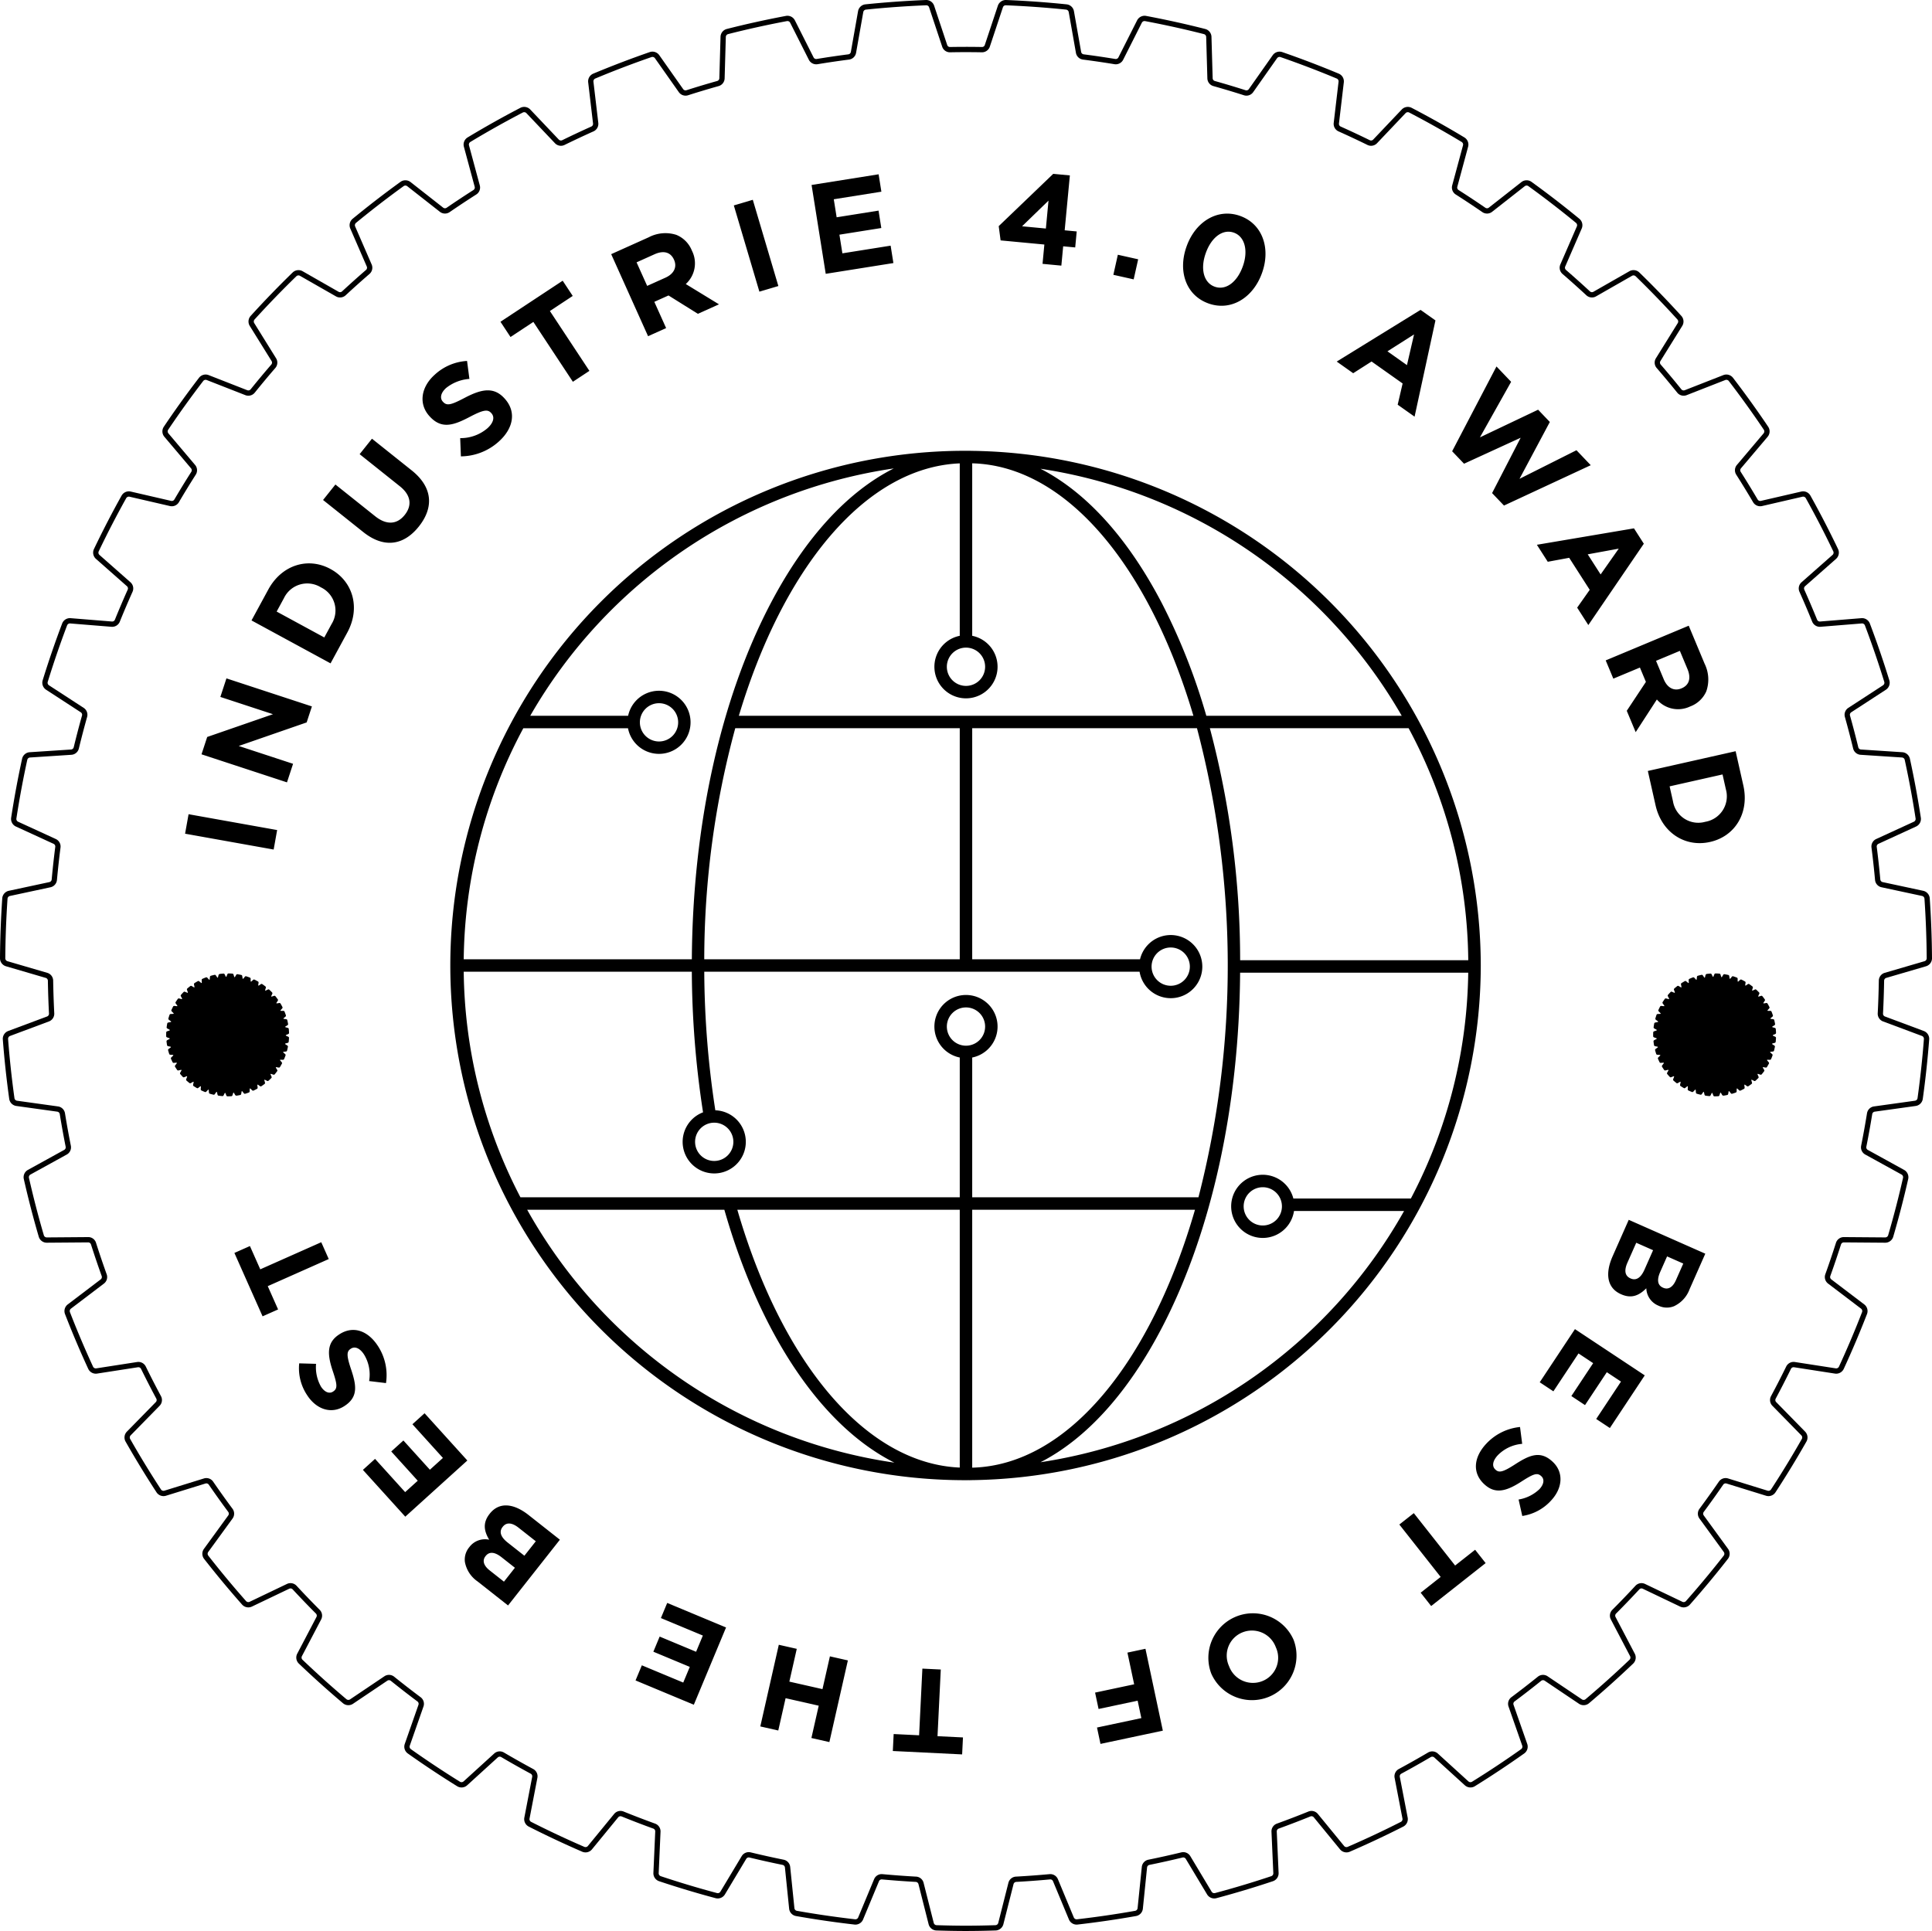
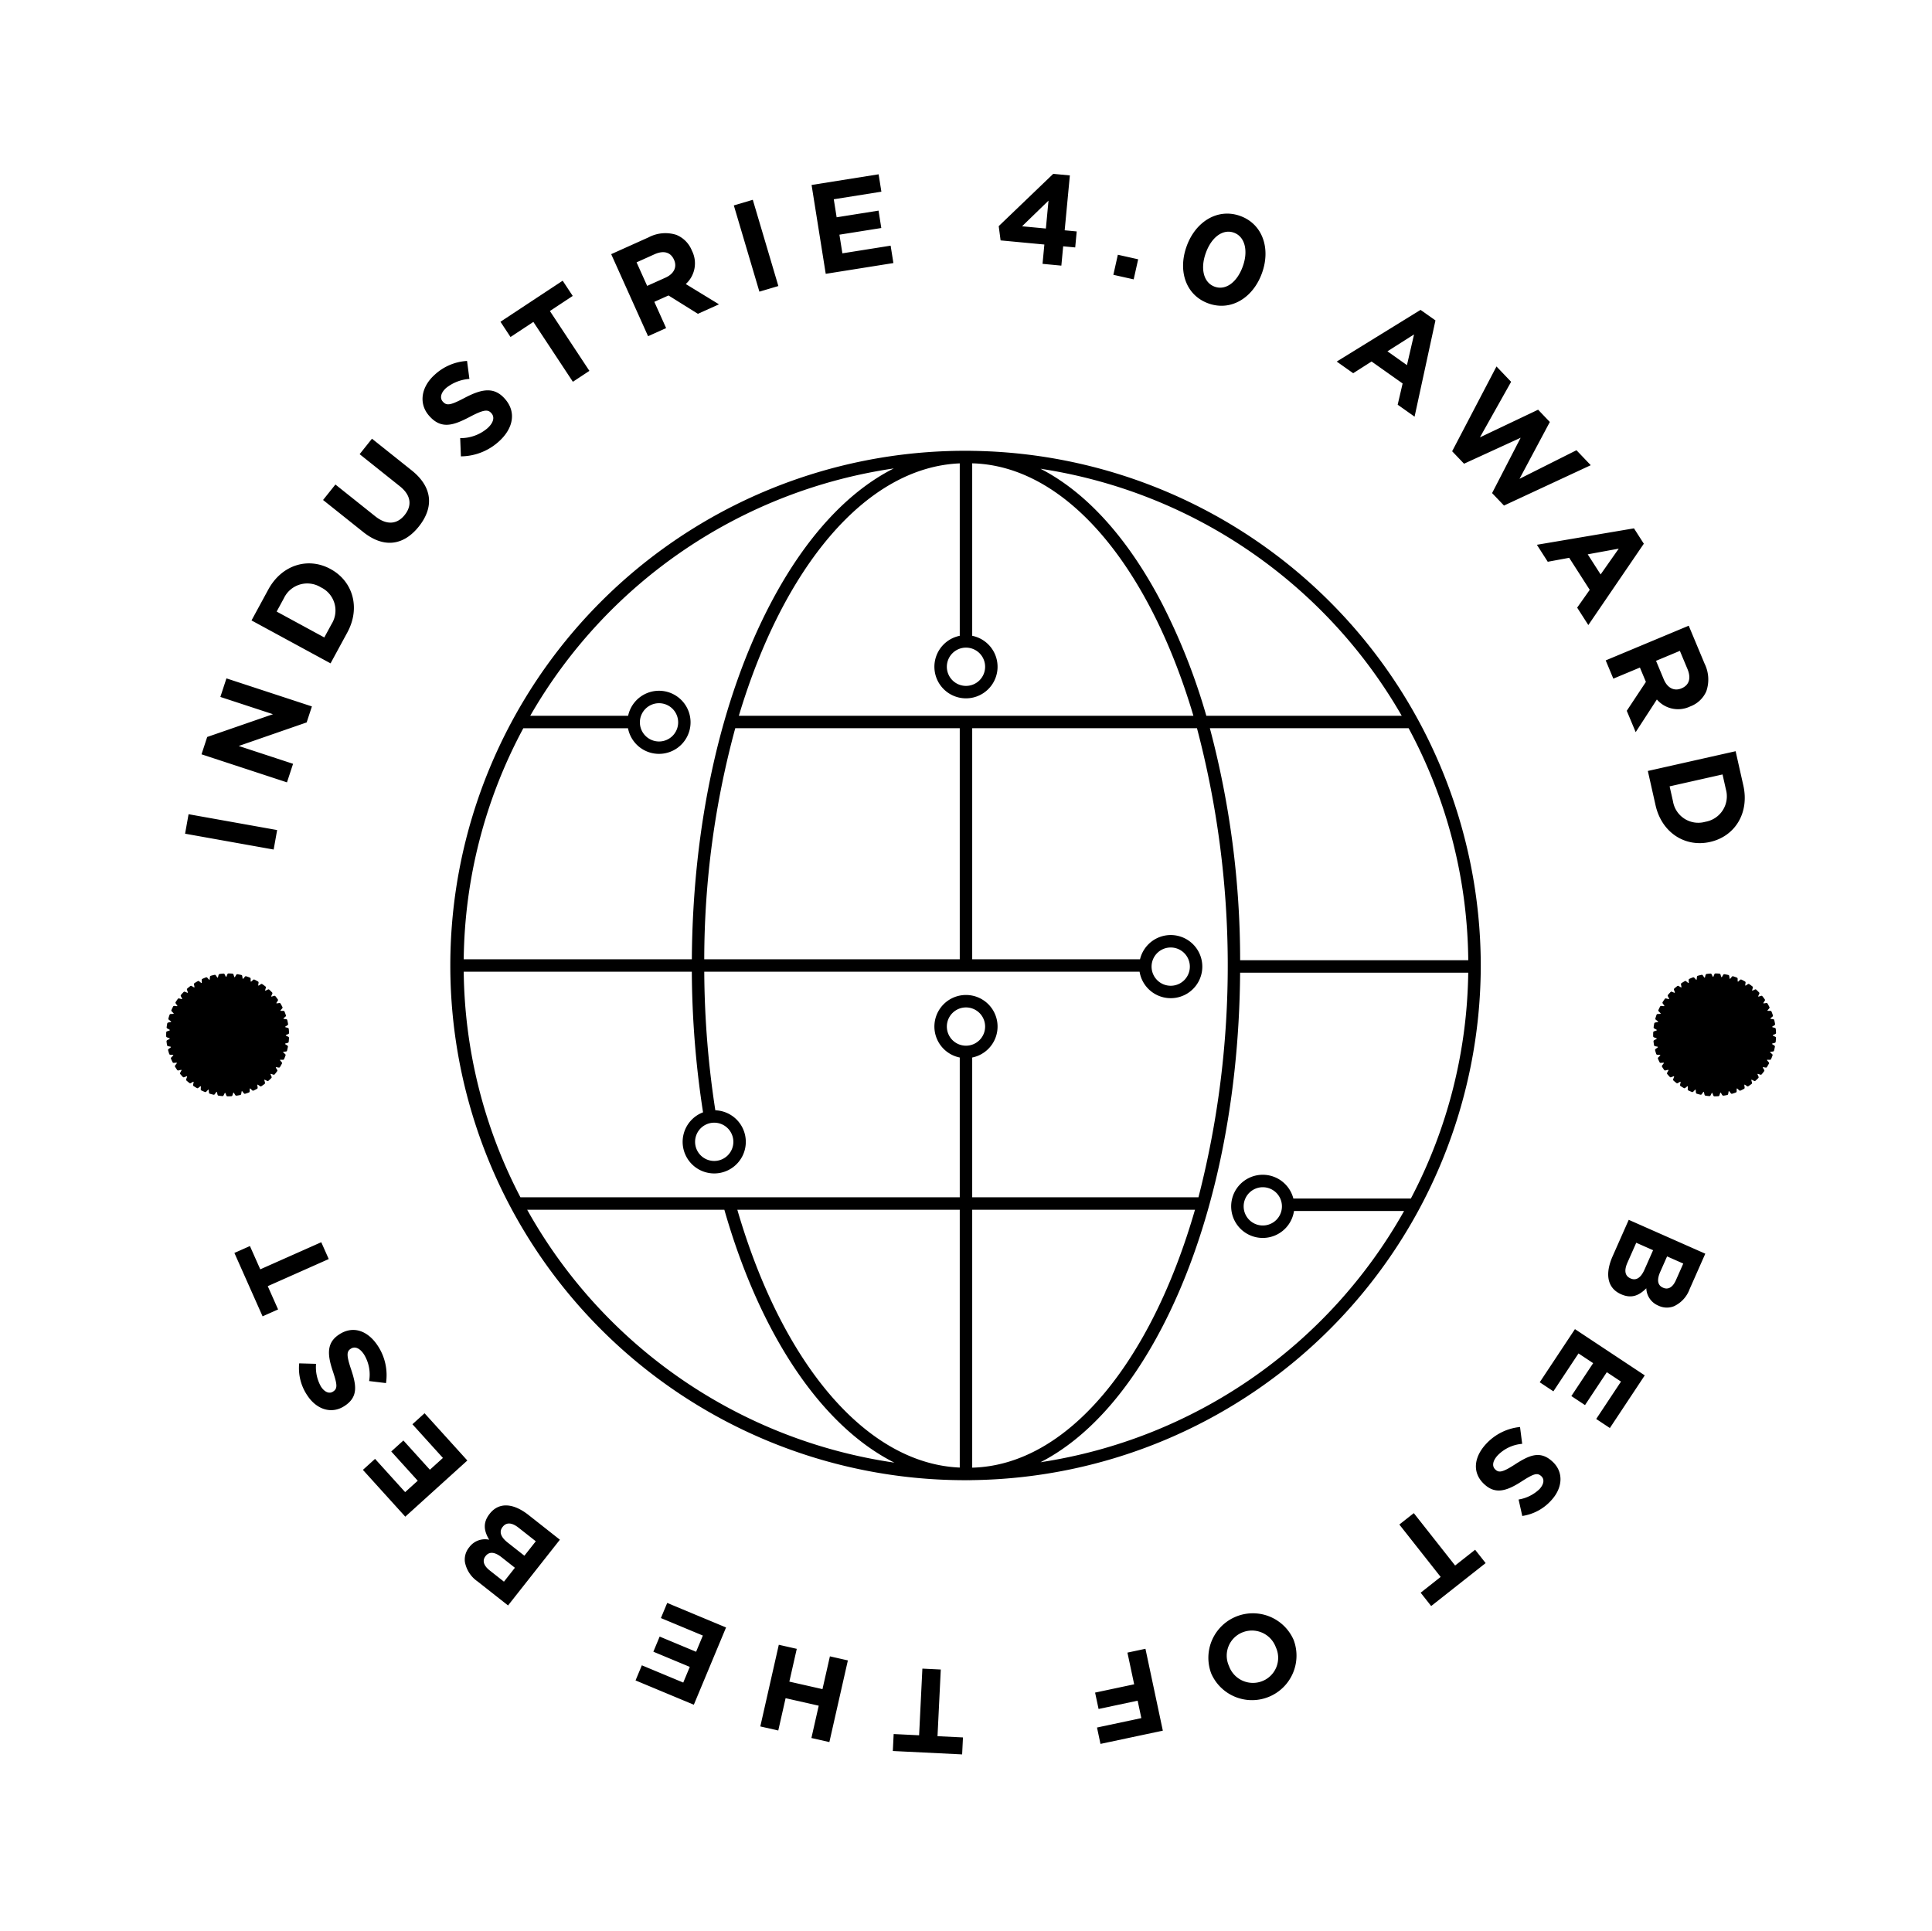
<svg xmlns="http://www.w3.org/2000/svg" viewBox="0 0 435.913 435.735" svg-inline="" role="presentation" focusable="false" tabindex="-1" class="logo">
-   <path d="M217.956 435.735c-2.027 0-4.211-.038-6.678-.116a1.882 1.882 0 01-1.757-1.415l-2.29-9.041a.667.667 0 00-.615-.504 210.7 210.7 0 01-7.613-.56.67.67 0 00-.681.41l-3.587 8.627a1.87 1.87 0 01-1.948 1.146 219.482 219.482 0 01-13.198-1.921 1.883 1.883 0 01-1.537-1.658l-.95-9.295a.668.668 0 00-.535-.588 207.211 207.211 0 01-7.465-1.662.67.67 0 00-.734.306l-4.808 8.019a1.893 1.893 0 01-2.094.85 218.18 218.18 0 01-12.764-3.833 1.886 1.886 0 01-1.278-1.865l.415-9.348a.67.67 0 00-.444-.66c-2.37-.859-4.772-1.78-7.137-2.738a.673.673 0 00-.771.195l-5.922 7.23a1.888 1.888 0 01-2.199.535 218.5 218.5 0 01-12.07-5.672 1.886 1.886 0 01-.99-2.031l1.77-9.19a.668.668 0 00-.342-.718 210.418 210.418 0 01-6.637-3.742.666.666 0 00-.791.08l-6.906 6.286a1.885 1.885 0 01-2.254.208 219.942 219.942 0 01-11.135-7.391 1.886 1.886 0 01-.684-2.152l3.09-8.83a.666.666 0 00-.234-.758 210.622 210.622 0 01-5.994-4.649.665.665 0 00-.796-.035l-7.744 5.21a1.884 1.884 0 01-2.26-.122c-3.408-2.88-6.76-5.89-9.962-8.949a1.885 1.885 0 01-.364-2.229l4.336-8.276a.669.669 0 00-.12-.785 209.275 209.275 0 01-5.24-5.45.666.666 0 00-.781-.15l-8.42 4.026a1.885 1.885 0 01-2.216-.448 219.95 219.95 0 01-8.572-10.312 1.886 1.886 0 01-.037-2.26l5.49-7.548a.668.668 0 00-.005-.795 208.654 208.654 0 01-4.385-6.143.666.666 0 00-.75-.262l-8.916 2.758a1.885 1.885 0 01-2.128-.766 218.581 218.581 0 01-6.986-11.455 1.886 1.886 0 01.293-2.242l6.53-6.667a.669.669 0 00.11-.787 208.037 208.037 0 01-3.44-6.708.67.67 0 00-.706-.37l-9.218 1.43a1.887 1.887 0 01-1.994-1.067 217.786 217.786 0 01-5.24-12.364 1.888 1.888 0 01.616-2.174l7.436-5.65a.667.667 0 00.224-.76 206.997 206.997 0 01-2.413-7.12.668.668 0 00-.638-.47h-.005l-9.324.073h-.015a1.884 1.884 0 01-1.803-1.348 216.786 216.786 0 01-3.375-13.024 1.886 1.886 0 01.926-2.058l8.185-4.51a.669.669 0 00.332-.72c-.468-2.34-.915-4.815-1.328-7.352a.668.668 0 00-.57-.56l-9.234-1.285a1.883 1.883 0 01-1.602-1.599 219.433 219.433 0 01-1.445-13.415 1.888 1.888 0 011.217-1.903l8.767-3.275a.668.668 0 00.434-.663c-.124-2.397-.208-4.89-.25-7.409a.669.669 0 00-.482-.635l-8.969-2.623A1.887 1.887 0 010 216.23c.032-4.485.203-9.03.508-13.512a1.885 1.885 0 011.48-1.706l9.147-1.962a.67.67 0 00.527-.598c.23-2.492.501-4.964.807-7.346a.667.667 0 00-.385-.695l-8.492-3.9a1.888 1.888 0 01-1.074-1.992 218.104 218.104 0 012.469-13.306 1.886 1.886 0 011.712-1.472l9.328-.61a.669.669 0 00.608-.513c.595-2.45 1.223-4.853 1.867-7.144a.669.669 0 00-.279-.744L10.4 155.64a1.885 1.885 0 01-.772-2.127c1.321-4.287 2.8-8.599 4.395-12.816a1.88 1.88 0 011.909-1.205l9.32.755a.657.657 0 00.675-.418 207.39 207.39 0 012.884-6.767.669.669 0 00-.167-.779l-6.993-6.168a1.887 1.887 0 01-.454-2.218c1.94-4.06 4.04-8.118 6.236-12.061a1.89 1.89 0 012.063-.914l9.115 2.105a.674.674 0 00.73-.315c1.259-2.14 2.543-4.237 3.818-6.236a.667.667 0 00-.052-.794l-6.022-7.122a1.885 1.885 0 01-.126-2.26 219.885 219.885 0 017.945-11.054 1.888 1.888 0 012.174-.603l8.711 3.41a.67.67 0 00.768-.206 209.132 209.132 0 014.655-5.581.668.668 0 00.065-.793l-4.926-7.931a1.886 1.886 0 01.204-2.253 220.223 220.223 0 019.479-9.806 1.888 1.888 0 012.24-.282l8.121 4.64a.669.669 0 00.79-.091 208.592 208.592 0 015.395-4.831.668.668 0 00.178-.775l-3.723-8.574a1.885 1.885 0 01.528-2.198 219.889 219.889 0 0110.805-8.338 1.887 1.887 0 012.26.046l7.358 5.774a.669.669 0 00.796.024 206.797 206.797 0 016.031-3.994.669.669 0 00.29-.74l-2.437-9.035a1.886 1.886 0 01.84-2.097c3.866-2.332 7.87-4.58 11.901-6.68a1.887 1.887 0 012.23.375l6.44 6.786a.669.669 0 00.784.14 207.405 207.405 0 016.55-3.073.669.669 0 00.395-.69l-1.096-9.295a1.885 1.885 0 011.138-1.953 217.302 217.302 0 0112.751-4.867 1.886 1.886 0 012.15.694l5.387 7.656a.667.667 0 00.754.252 204.874 204.874 0 016.922-2.078.67.67 0 00.491-.627l.269-9.346a1.885 1.885 0 011.411-1.767c4.354-1.108 8.843-2.1 13.343-2.948a1.892 1.892 0 012.023 1.001l4.215 8.357a.668.668 0 00.708.359c2.436-.4 4.834-.751 7.128-1.045a.67.67 0 00.578-.548l1.624-9.192A1.885 1.885 0 01195.255.98c4.482-.463 9.076-.792 13.653-.979a1.9 1.9 0 011.859 1.285l2.945 8.86a.648.648 0 00.654.46c2.387-.045 4.792-.045 7.182 0a.645.645 0 00.653-.46l2.946-8.86a1.903 1.903 0 011.858-1.285c4.577.186 9.17.516 13.652.98a1.885 1.885 0 011.654 1.542l1.624 9.191a.67.67 0 00.578.548c2.294.295 4.692.647 7.128 1.046a.668.668 0 00.708-.36l4.215-8.356a1.896 1.896 0 012.024-1.001c4.5.848 8.989 1.84 13.341 2.948a1.884 1.884 0 011.412 1.767l.269 9.347a.67.67 0 00.491.626c2.297.646 4.626 1.345 6.922 2.078a.667.667 0 00.754-.252l5.387-7.655a1.888 1.888 0 012.15-.695 217.544 217.544 0 0112.751 4.867 1.886 1.886 0 011.138 1.952l-1.096 9.296a.668.668 0 00.395.69c2.179.976 4.382 2.01 6.55 3.073a.67.67 0 00.783-.14l6.442-6.786a1.886 1.886 0 012.229-.374c4.032 2.1 8.036 4.347 11.9 6.679a1.887 1.887 0 01.842 2.097l-2.438 9.034a.67.67 0 00.29.741 207.454 207.454 0 016.032 3.993.67.67 0 00.796-.023l7.357-5.774a1.887 1.887 0 012.26-.046 220.374 220.374 0 0110.806 8.338 1.886 1.886 0 01.527 2.198l-3.723 8.573a.67.67 0 00.179.776 208.524 208.524 0 015.395 4.83.67.67 0 00.789.092l8.12-4.64a1.885 1.885 0 012.241.282c3.252 3.16 6.44 6.46 9.48 9.806a1.885 1.885 0 01.203 2.253l-4.925 7.93a.67.67 0 00.064.794 209.042 209.042 0 014.655 5.58.67.67 0 00.768.207l8.71-3.41a1.889 1.889 0 012.175.603 220.09 220.09 0 017.945 11.054 1.886 1.886 0 01-.126 2.26l-6.021 7.122a.669.669 0 00-.052.794c1.276 2.002 2.56 4.1 3.818 6.236a.673.673 0 00.73.315l9.114-2.105a1.885 1.885 0 012.063.913c2.2 3.95 4.3 8.009 6.236 12.062a1.887 1.887 0 01-.453 2.218l-6.994 6.169a.668.668 0 00-.167.777c.965 2.154 1.936 4.43 2.884 6.767a.674.674 0 00.676.419l9.32-.755a1.887 1.887 0 011.909 1.205 217.259 217.259 0 014.394 12.816 1.885 1.885 0 01-.772 2.127l-7.823 5.089a.667.667 0 00-.279.744c.642 2.282 1.27 4.686 1.867 7.143a.669.669 0 00.608.514l9.327.61a1.886 1.886 0 011.714 1.472 218.01 218.01 0 012.468 13.306 1.886 1.886 0 01-1.074 1.99l-8.492 3.902a.666.666 0 00-.384.694c.306 2.388.577 4.86.806 7.347a.67.67 0 00.527.598l9.147 1.962a1.886 1.886 0 011.48 1.705c.306 4.484.477 9.03.508 13.512a1.886 1.886 0 01-1.352 1.816l-8.97 2.622a.668.668 0 00-.48.635c-.042 2.511-.126 5.004-.25 7.41a.668.668 0 00.434.663l8.767 3.275a1.887 1.887 0 011.216 1.902c-.337 4.425-.823 8.94-1.445 13.416a1.883 1.883 0 01-1.601 1.599l-9.235 1.285a.669.669 0 00-.57.56 207.392 207.392 0 01-1.328 7.352.668.668 0 00.332.72l8.185 4.51a1.887 1.887 0 01.927 2.058 217.633 217.633 0 01-3.376 13.023 1.884 1.884 0 01-1.803 1.349h-.014l-9.324-.073a.678.678 0 00-.645.47 206.74 206.74 0 01-2.412 7.119.669.669 0 00.225.762l7.435 5.649a1.887 1.887 0 01.616 2.174 217.476 217.476 0 01-5.24 12.363 1.88 1.88 0 01-1.993 1.068l-9.22-1.43a.666.666 0 00-.704.369 208.748 208.748 0 01-3.44 6.71.668.668 0 00.11.786l6.53 6.667a1.886 1.886 0 01.292 2.241 218.14 218.14 0 01-6.986 11.456 1.882 1.882 0 01-2.127.766l-8.916-2.759a.668.668 0 00-.751.263 210.043 210.043 0 01-4.385 6.143.668.668 0 00-.006.795l5.49 7.548a1.886 1.886 0 01-.037 2.26c-2.732 3.501-5.616 6.97-8.571 10.312a1.882 1.882 0 01-2.217.448l-8.419-4.027a.667.667 0 00-.781.15 209.506 209.506 0 01-5.24 5.45.67.67 0 00-.12.786l4.337 8.276a1.886 1.886 0 01-.365 2.23 220.411 220.411 0 01-9.962 8.948 1.885 1.885 0 01-2.26.122l-7.743-5.21a.665.665 0 00-.796.035 208.379 208.379 0 01-5.995 4.647.67.67 0 00-.233.76l3.09 8.83a1.886 1.886 0 01-.686 2.152 218.848 218.848 0 01-11.134 7.39 1.887 1.887 0 01-2.253-.206l-6.906-6.286a.668.668 0 00-.793-.08 210.378 210.378 0 01-6.636 3.741.667.667 0 00-.343.716l1.773 9.193a1.887 1.887 0 01-.991 2.03 217.813 217.813 0 01-12.071 5.672 1.887 1.887 0 01-2.199-.536l-5.921-7.229a.673.673 0 00-.771-.195c-2.361.956-4.763 1.877-7.138 2.738a.669.669 0 00-.444.66l.415 9.348a1.886 1.886 0 01-1.278 1.865 217.864 217.864 0 01-12.763 3.833 1.892 1.892 0 01-2.095-.85l-4.808-8.019a.675.675 0 00-.735-.306 208.98 208.98 0 01-7.463 1.662.668.668 0 00-.537.588l-.949 9.294a1.882 1.882 0 01-1.538 1.659 219.366 219.366 0 01-13.197 1.921 1.88 1.88 0 01-1.948-1.146l-3.587-8.627a.658.658 0 00-.68-.41c-2.586.237-5.147.425-7.613.56a.668.668 0 00-.617.503l-2.289 9.042a1.881 1.881 0 01-1.757 1.415c-2.467.078-4.651.116-6.679.116zm-19.017-12.833c.057 0 .115.003.173.008 2.57.235 5.117.423 7.569.557a1.855 1.855 0 011.708 1.402l2.289 9.042a.685.685 0 00.637.515c2.454.078 4.627.116 6.641.116s4.188-.038 6.641-.116a.684.684 0 00.638-.514l2.289-9.043a1.856 1.856 0 011.709-1.402 208.51 208.51 0 007.568-.557 1.86 1.86 0 011.893 1.14l3.587 8.628a.69.69 0 00.709.419 218.639 218.639 0 0013.125-1.912.684.684 0 00.559-.603l.949-9.295a1.854 1.854 0 011.487-1.637c2.434-.495 4.93-1.05 7.42-1.652a1.856 1.856 0 012.039.852l4.808 8.019a.688.688 0 00.763.31 216.45 216.45 0 0012.692-3.812.685.685 0 00.464-.68l-.415-9.347a1.857 1.857 0 011.23-1.835c2.362-.856 4.75-1.771 7.096-2.722a1.856 1.856 0 012.143.545l5.922 7.23a.684.684 0 00.8.194 216.3 216.3 0 0012.004-5.64.686.686 0 00.36-.74l-1.772-9.191a1.857 1.857 0 01.948-1.994 204.745 204.745 0 006.598-3.721 1.86 1.86 0 012.202.228l6.905 6.285a.687.687 0 00.82.076c3.775-2.344 7.501-4.817 11.074-7.35a.687.687 0 00.248-.784l-3.09-8.83a1.86 1.86 0 01.646-2.11 207.88 207.88 0 005.961-4.622 1.86 1.86 0 012.211-.095l7.744 5.21a.685.685 0 00.822-.044 218.837 218.837 0 009.908-8.899.688.688 0 00.132-.812l-4.337-8.276a1.858 1.858 0 01.333-2.183 208.01 208.01 0 005.209-5.418 1.856 1.856 0 012.172-.417l8.42 4.027a.682.682 0 00.806-.161 218.311 218.311 0 008.525-10.256.686.686 0 00.013-.822l-5.49-7.549a1.858 1.858 0 01.012-2.208 206.73 206.73 0 004.36-6.108 1.856 1.856 0 012.088-.727l8.915 2.758a.688.688 0 00.775-.278 217.154 217.154 0 006.948-11.393.687.687 0 00-.108-.816l-6.53-6.667a1.858 1.858 0 01-.309-2.187 207.766 207.766 0 003.42-6.67 1.86 1.86 0 011.96-1.024l9.22 1.43a.687.687 0 00.725-.386 216.572 216.572 0 005.212-12.296.687.687 0 00-.226-.792l-7.435-5.65a1.857 1.857 0 01-.625-2.116c.826-2.298 1.633-4.68 2.397-7.078a1.858 1.858 0 011.777-1.3h.015l9.323.072h.006a.686.686 0 00.657-.49 216.36 216.36 0 003.356-12.95.687.687 0 00-.337-.75l-8.185-4.51a1.858 1.858 0 01-.927-2c.466-2.33.911-4.79 1.32-7.309a1.857 1.857 0 011.584-1.55l9.235-1.286a.685.685 0 00.584-.58 218.223 218.223 0 001.436-13.343.688.688 0 00-.443-.693l-8.768-3.275a1.857 1.857 0 01-1.208-1.844c.123-2.39.207-4.87.248-7.366a1.858 1.858 0 011.34-1.762l8.97-2.622a.687.687 0 00.493-.661c-.031-4.458-.2-8.98-.505-13.439a.686.686 0 00-.54-.62l-9.147-1.962a1.86 1.86 0 01-1.465-1.655 206.35 206.35 0 00-.802-7.305 1.856 1.856 0 011.07-1.932l8.493-3.9a.687.687 0 00.391-.726c-.67-4.377-1.496-8.83-2.455-13.233a.685.685 0 00-.624-.534l-9.326-.61a1.858 1.858 0 01-1.691-1.423 205.918 205.918 0 00-1.856-7.102 1.857 1.857 0 01.777-2.068l7.823-5.089a.687.687 0 00.282-.774 215.922 215.922 0 00-4.37-12.746.695.695 0 00-.695-.437l-9.32.755a1.869 1.869 0 01-1.88-1.16 204.422 204.422 0 00-2.866-6.727 1.856 1.856 0 01.466-2.162l6.994-6.169a.686.686 0 00.166-.807 216.858 216.858 0 00-6.202-11.996.688.688 0 00-.751-.331l-9.115 2.105a1.857 1.857 0 01-2.027-.873 207.501 207.501 0 00-3.796-6.2 1.857 1.857 0 01.147-2.206l6.021-7.122a.687.687 0 00.047-.823 218.734 218.734 0 00-7.901-10.993.687.687 0 00-.792-.219l-8.71 3.41a1.858 1.858 0 01-2.134-.568 207.487 207.487 0 00-4.628-5.55 1.858 1.858 0 01-.176-2.204l4.925-7.93a.685.685 0 00-.072-.82 219.448 219.448 0 00-9.428-9.753.687.687 0 00-.816-.102l-8.12 4.641a1.86 1.86 0 01-2.194-.253 207.923 207.923 0 00-5.364-4.803 1.859 1.859 0 01-.493-2.154l3.723-8.573a.687.687 0 00-.191-.8A218.534 218.534 0 00344.846 42a.686.686 0 00-.823.018l-7.358 5.774a1.861 1.861 0 01-2.209.069 206.756 206.756 0 00-5.997-3.971 1.859 1.859 0 01-.802-2.059l2.438-9.034a.688.688 0 00-.305-.764 217.242 217.242 0 00-11.836-6.642.688.688 0 00-.812.137l-6.441 6.786a1.858 1.858 0 01-2.175.39 203.354 203.354 0 00-6.512-3.055 1.858 1.858 0 01-1.092-1.92l1.096-9.295a.687.687 0 00-.413-.711 216.274 216.274 0 00-12.681-4.841.69.69 0 00-.783.254l-5.388 7.655a1.853 1.853 0 01-2.093.702 206.247 206.247 0 00-6.882-2.066 1.857 1.857 0 01-1.362-1.741l-.268-9.347a.686.686 0 00-.513-.644 216.086 216.086 0 00-13.268-2.931.686.686 0 00-.737.365l-4.215 8.356a1.865 1.865 0 01-1.968 1 206.237 206.237 0 00-7.086-1.039 1.859 1.859 0 01-1.602-1.524l-1.624-9.192a.687.687 0 00-.6-.563c-4.457-.46-9.026-.788-13.578-.974a.669.669 0 00-.677.47l-2.946 8.858a1.86 1.86 0 01-1.808 1.279 185.917 185.917 0 00-7.138 0 1.83 1.83 0 01-1.809-1.279l-2.945-8.859a.669.669 0 00-.678-.469c-4.552.186-9.121.513-13.578.974a.687.687 0 00-.6.563l-1.624 9.192a1.858 1.858 0 01-1.601 1.524c-2.281.293-4.666.642-7.087 1.04a1.865 1.865 0 01-1.968-1l-4.215-8.357a.686.686 0 00-.736-.365c-4.475.843-8.94 1.83-13.27 2.932a.686.686 0 00-.512.643l-.268 9.347a1.858 1.858 0 01-1.362 1.742 204.542 204.542 0 00-6.882 2.066 1.857 1.857 0 01-2.093-.703l-5.388-7.655a.688.688 0 00-.782-.254 216.045 216.045 0 00-12.681 4.84.686.686 0 00-.413.712l1.096 9.295a1.857 1.857 0 01-1.092 1.92c-2.17.972-4.361 2-6.513 3.055a1.855 1.855 0 01-2.175-.39l-6.441-6.786a.685.685 0 00-.812-.137 217.876 217.876 0 00-11.836 6.642.687.687 0 00-.305.764l2.437 9.034a1.857 1.857 0 01-.8 2.059 206.364 206.364 0 00-5.998 3.97 1.858 1.858 0 01-2.208-.068L91.89 42.02a.686.686 0 00-.823-.018 218.309 218.309 0 00-10.746 8.293.687.687 0 00-.192.8l3.723 8.574a1.857 1.857 0 01-.493 2.154 208.025 208.025 0 00-5.364 4.803 1.859 1.859 0 01-2.194.253l-8.12-4.64a.687.687 0 00-.816.1 218.9 218.9 0 00-9.427 9.753.686.686 0 00-.073.821l4.925 7.93a1.856 1.856 0 01-.176 2.205 207.706 207.706 0 00-4.628 5.549 1.857 1.857 0 01-2.133.568l-8.711-3.41a.69.69 0 00-.792.219 218.494 218.494 0 00-7.901 10.994.687.687 0 00.047.823l6.02 7.121a1.856 1.856 0 01.148 2.207 206.333 206.333 0 00-3.796 6.2 1.858 1.858 0 01-2.027.872l-9.115-2.105a.689.689 0 00-.751.332 217.338 217.338 0 00-6.202 11.995.686.686 0 00.166.807l6.994 6.169a1.857 1.857 0 01.466 2.161 205.537 205.537 0 00-2.866 6.728 1.858 1.858 0 01-1.879 1.16l-9.32-.755a.691.691 0 00-.695.437 215.696 215.696 0 00-4.37 12.746.686.686 0 00.281.774l7.823 5.089a1.857 1.857 0 01.778 2.068 206.824 206.824 0 00-1.857 7.102 1.857 1.857 0 01-1.69 1.423l-9.328.61a.686.686 0 00-.623.535 216.424 216.424 0 00-2.455 13.232.688.688 0 00.392.726l8.492 3.9a1.858 1.858 0 011.07 1.932 207.24 207.24 0 00-.802 7.305 1.859 1.859 0 01-1.465 1.655l-9.147 1.963a.686.686 0 00-.54.62 220.897 220.897 0 00-.505 13.438.688.688 0 00.494.661l8.968 2.622a1.857 1.857 0 011.341 1.763c.042 2.505.125 4.983.248 7.366a1.857 1.857 0 01-1.208 1.843l-8.767 3.276a.689.689 0 00-.444.692c.336 4.403.82 8.893 1.437 13.343a.685.685 0 00.583.58l9.235 1.286a1.856 1.856 0 011.583 1.55 208.09 208.09 0 001.321 7.31 1.859 1.859 0 01-.927 2l-8.184 4.509a.687.687 0 00-.339.75 215.871 215.871 0 003.357 12.951.685.685 0 00.657.49h.005l9.324-.073a1.817 1.817 0 011.791 1.3c.765 2.398 1.572 4.78 2.398 7.079a1.856 1.856 0 01-.625 2.116l-7.435 5.65a.688.688 0 00-.225.791 216.358 216.358 0 005.21 12.296.687.687 0 00.727.387l9.219-1.43a1.859 1.859 0 011.96 1.024 206.725 206.725 0 003.42 6.67 1.858 1.858 0 01-.31 2.186l-6.529 6.668a.687.687 0 00-.108.816A217.603 217.603 0 0036.32 336.1a.685.685 0 00.775.278l8.915-2.758a1.857 1.857 0 012.089.727 206.568 206.568 0 004.36 6.108 1.858 1.858 0 01.011 2.208l-5.49 7.549a.687.687 0 00.013.822 218.355 218.355 0 008.525 10.256.684.684 0 00.807.162l8.419-4.028a1.863 1.863 0 012.172.417 207.58 207.58 0 005.209 5.418 1.857 1.857 0 01.333 2.183l-4.337 8.276a.688.688 0 00.131.812 219.353 219.353 0 009.909 8.9.689.689 0 00.822.043l7.744-5.21a1.856 1.856 0 012.21.095c1.97 1.585 3.976 3.14 5.96 4.622a1.856 1.856 0 01.648 2.11l-3.09 8.83a.688.688 0 00.248.784 217.97 217.97 0 0011.073 7.35.687.687 0 00.821-.077l6.905-6.284a1.853 1.853 0 012.201-.228 204.193 204.193 0 006.6 3.72 1.859 1.859 0 01.947 1.995l-1.772 9.191a.686.686 0 00.36.74 216.954 216.954 0 0012.004 5.64.685.685 0 00.8-.195l5.921-7.228a1.854 1.854 0 012.144-.546c2.351.952 4.738 1.868 7.095 2.721a1.86 1.86 0 011.231 1.836l-.415 9.348a.685.685 0 00.464.679 215.498 215.498 0 0012.693 3.812.688.688 0 00.762-.31l4.808-8.019a1.86 1.86 0 012.038-.852c2.489.602 4.986 1.157 7.422 1.652a1.855 1.855 0 011.486 1.637l.95 9.295a.686.686 0 00.557.603c4.272.758 8.688 1.4 13.126 1.912a.682.682 0 00.709-.42l3.587-8.626a1.858 1.858 0 011.72-1.149z" fill="#000" />
  <path d="M384.762 282.9l-3.548 8.02a6.815 6.815 0 01-3.528 3.839 4.332 4.332 0 01-3.46-.114l-.05-.022a4.394 4.394 0 01-2.722-3.92c-1.649 1.66-3.355 2.383-5.675 1.356l-.048-.021c-3.16-1.398-3.603-4.664-1.878-8.562l3.635-8.217zm-13.723 3.606l1.943-4.392-3.8-1.68-1.999 4.515c-.741 1.679-.597 2.953.687 3.52l.048.022c1.16.514 2.258-.034 3.121-1.985zm4.215 4.08c1.135.501 2.17-.102 2.88-1.707l1.66-3.75-3.654-1.617-1.55 3.505c-.742 1.677-.67 2.98.614 3.546zM371.103 310.36l-7.872 11.88-3.083-2.042 5.592-8.438-3.197-2.116-4.92 7.424-3.081-2.042 4.92-7.425-3.308-2.192-5.666 8.55-3.083-2.043 7.947-11.993zM342.96 322.008l.49 3.8a8.68 8.68 0 00-5.517 2.584c-1.154 1.248-1.356 2.458-.544 3.21l.04.038c.772.715 1.61.606 4.348-1.162 3.3-2.133 5.74-3.22 8.495-.672l.04.036c2.516 2.33 2.31 5.891-.313 8.724a10.936 10.936 0 01-6.53 3.519l-.832-3.712a8.866 8.866 0 004.705-2.341c1.082-1.17 1.116-2.278.44-2.902l-.038-.036c-.912-.843-1.758-.524-4.592 1.306-3.337 2.133-5.814 2.783-8.231.545l-.04-.035c-2.754-2.55-2.356-6.08.413-9.071a12.029 12.029 0 017.666-3.831zM328.316 353.268l4.514-3.558 2.373 3.009-12.291 9.69-2.372-3.008 4.513-3.56-9.322-11.824 3.263-2.572zM291.857 369.998l.02.051a10.042 10.042 0 01-18.563 7.645l-.021-.048a10.043 10.043 0 0118.564-7.648zm-14.563 5.952l.02.05a5.739 5.739 0 007.371 3.398q.087-.032.172-.067a5.65 5.65 0 003.12-7.355q-.048-.118-.101-.234l-.02-.05a5.74 5.74 0 00-7.373-3.396q-.085.031-.169.065a5.649 5.649 0 00-3.12 7.354q.047.12.1.235zM262.367 390.532l-14.068 2.987-.785-3.696 10.004-2.124-.835-3.932-8.815 1.872-.786-3.696 8.816-1.872-1.518-7.152 4.064-.864zM211.529 391.779l5.743.28-.188 3.829-15.638-.767.189-3.827 5.742.281.737-15.044 4.152.202zM187.13 393.107l-4.054-.918 1.65-7.292-7.474-1.694-1.652 7.292-4.053-.918 4.172-18.427 4.054.919-1.675 7.396 7.475 1.694 1.676-7.397 4.054.918zM156.547 384.681l-13.151-5.484 1.423-3.412 9.34 3.894 1.475-3.538-8.22-3.426 1.423-3.414 8.22 3.428 1.526-3.66-9.466-3.947 1.424-3.413 13.276 5.536zM114.63 362.278l-6.89-5.43a6.822 6.822 0 01-2.843-4.373 4.337 4.337 0 01.971-3.325l.033-.042a4.393 4.393 0 014.474-1.662c-1.2-2.011-1.474-3.843.097-5.835l.033-.043c2.14-2.713 5.414-2.332 8.762.307l7.06 5.566zm-5.084-11.121c-.769.973-.44 2.127.937 3.213l3.222 2.54 2.473-3.138-3.01-2.372c-1.441-1.136-2.72-1.388-3.589-.285zm4.999-3.072l3.772 2.974 2.574-3.263-3.88-3.057c-1.441-1.137-2.711-1.314-3.58-.211l-.033.042c-.786.996-.528 2.196 1.147 3.515zM91.443 342.244l-9.561-10.56 2.74-2.483 6.79 7.503 2.842-2.571-5.976-6.603 2.74-2.48 5.977 6.601 2.94-2.661-6.88-7.603 2.74-2.48 9.65 10.662zM87.09 312.1l-3.805-.46a8.666 8.666 0 00-1.143-5.983c-.924-1.428-2.049-1.922-2.978-1.319l-.045.03c-.883.571-.984 1.41.054 4.5 1.254 3.722 1.707 6.356-1.442 8.397l-.046.03c-2.878 1.865-6.277.786-8.376-2.453a10.935 10.935 0 01-1.801-7.196l3.802.109a8.868 8.868 0 001.109 5.136c.866 1.336 1.933 1.643 2.703 1.143l.045-.03c1.042-.674.942-1.574-.132-4.771-1.246-3.76-1.266-6.32 1.498-8.113l.045-.029c3.15-2.04 6.473-.783 8.69 2.637a12.023 12.023 0 011.823 8.373zM60.412 290.226l2.334 5.254-3.501 1.556-6.358-14.305 3.502-1.556 2.334 5.254 13.762-6.117 1.688 3.797zM334.103 217.867a116.277 116.277 0 00-114.793-116.13c-.25-.005-.498-.016-.748-.016v.007c-.204 0-.406-.007-.61-.007h-.105l-.132.003a116.144 116.144 0 00.063 232.288l.069.002v-.001l.106.001c.203 0 .405-.006.609-.007v.007c.25 0 .499-.011.748-.017a116.277 116.277 0 00114.793-116.13zm-54.293-1.19a204.108 204.108 0 00-6.83-52.35h44.847a112.609 112.609 0 0113.453 52.35zm-63.262 114.486c-20.854-.883-39.93-22.968-50.187-58.182h50.187zm2.809-58.182h50.266c-9.882 34.283-28.679 57.644-50.266 58.205zm51.05-2.809h-51.05v-31.539a7.126 7.126 0 10-2.809 0v31.54h-99.123a112.603 112.603 0 01-12.797-50.902h51.466A213.386 213.386 0 00158.627 251a7.126 7.126 0 102.771-.457 210.592 210.592 0 01-2.496-31.272h98.219a7.124 7.124 0 10.102-2.808h-37.866v-52.136h50.714a210.048 210.048 0 01.336 105.845zm-52.454-34.207a4.317 4.317 0 114.317-4.317 4.317 4.317 0 01-4.317 4.317zm0-89.826a4.318 4.318 0 11-4.318 4.318 4.322 4.322 0 014.318-4.318zm-1.405-2.668a7.126 7.126 0 102.809 0V104.55c21.328.554 39.936 23.359 49.91 56.97H166.704c9.983-33.352 28.54-56.068 49.844-56.958zm-50.654 20.856h50.654v52.136h-57.65a199.567 199.567 0 016.996-52.136zm-.427 93.33a4.318 4.318 0 11-4.318-4.318 4.323 4.323 0 014.318 4.317zm94.36-39.534a4.318 4.318 0 114.319 4.318 4.323 4.323 0 01-4.318-4.318zm56.442-56.604h-44.09a140.115 140.115 0 00-10.046-25.436c-7.674-14.71-17.074-25.027-27.364-30.305a113.61 113.61 0 0181.5 55.741zm-114.614-55.814c-10.43 5.255-19.96 15.597-27.734 30.373-11.33 21.538-17.633 50.039-17.823 80.385h-51.47a112.604 112.604 0 0113.45-52.135h23.617a7.12 7.12 0 10.028-2.809h-22.087a113.6 113.6 0 0182.019-55.814zM144.375 163a4.318 4.318 0 114.318 4.318 4.323 4.323 0 01-4.318-4.318zm-25.43 109.982h44.489c8.173 28.575 22.136 48.915 38.366 57.069a113.603 113.603 0 01-82.856-57.07zm115.824 56.976c10.29-5.278 19.69-15.595 27.364-30.305 11.209-21.486 17.455-49.902 17.671-80.167h51.47a112.597 112.597 0 01-12.945 50.971h-26.51a7.127 7.127 0 10.144 2.809H316.8a113.612 113.612 0 01-82.032 56.692zm54.471-57.74a4.318 4.318 0 11-4.318-4.317 4.323 4.323 0 014.318 4.317zM51.33 247.393a.27.27 0 01-.253-.172l-.216-.55a.088.088 0 00-.159-.009v.001l-.265.53a.268.268 0 01-.264.147 13.068 13.068 0 01-.863-.099.271.271 0 01-.224-.207l-.134-.58a.086.086 0 00-.035-.05.087.087 0 00-.121.02l-.341.49a.274.274 0 01-.283.109 12.307 12.307 0 01-.838-.225.273.273 0 01-.19-.237l-.047-.596a.087.087 0 00-.152-.053l-.41.435a.272.272 0 01-.296.066c-.272-.107-.539-.223-.795-.344a.27.27 0 01-.154-.263l.039-.597a.088.088 0 00-.142-.074l-.468.37a.272.272 0 01-.303.023c-.257-.148-.505-.3-.735-.453a.269.269 0 01-.114-.283l.125-.586a.086.086 0 00-.01-.062.088.088 0 00-.12-.032l-.517.299a.27.27 0 01-.303-.022c-.243-.192-.46-.373-.662-.554a.27.27 0 01-.072-.297l.21-.565a.086.086 0 000-.062.088.088 0 00-.114-.05l-.557.222a.271.271 0 01-.297-.066c-.213-.226-.4-.437-.572-.643a.274.274 0 01-.028-.304l.293-.53a.087.087 0 00.009-.063.09.09 0 00-.106-.065l-.588.138a.271.271 0 01-.283-.108 13.67 13.67 0 01-.471-.718.273.273 0 01.015-.305l.368-.484a.087.087 0 00.018-.06.093.093 0 00-.095-.08l-.603.05a.268.268 0 01-.265-.147 13.704 13.704 0 01-.361-.78.273.273 0 01.06-.298l.435-.427a.086.086 0 00.026-.056.087.087 0 00-.022-.064.086.086 0 00-.06-.03l-.603-.037a.27.27 0 01-.241-.188 13.778 13.778 0 01-.243-.823.273.273 0 01.104-.287l.49-.357a.088.088 0 00-.033-.156l-.591-.125a.269.269 0 01-.21-.217 10.429 10.429 0 01-.12-.858.268.268 0 01.144-.267l.535-.28a.087.087 0 00-.01-.16l-.568-.21a.272.272 0 01-.177-.247c-.006-.286-.003-.576.008-.86a.27.27 0 01.182-.245l.57-.2a.087.087 0 00.014-.159l-.533-.293a.272.272 0 01-.14-.27c.035-.274.08-.552.135-.85a.27.27 0 01.215-.214l.595-.115a.087.087 0 00.035-.155l-.484-.366a.273.273 0 01-.097-.29c.068-.247.153-.516.259-.82a.27.27 0 01.243-.18l.603-.027a.087.087 0 00.058-.15l-.423-.429a.272.272 0 01-.056-.299c.114-.254.237-.508.376-.776a.27.27 0 01.268-.144l.597.06a.089.089 0 00.06-.016.087.087 0 00.02-.121H40l-.354-.485a.27.27 0 01-.011-.304c.154-.242.317-.482.485-.715a.269.269 0 01.286-.104l.579.147a.095.095 0 00.062-.008.088.088 0 00.036-.118l-.278-.528a.273.273 0 01.033-.302c.188-.218.384-.432.585-.638a.27.27 0 01.297-.061l.55.228a.087.087 0 00.117-.11l-.199-.56a.272.272 0 01.076-.295c.219-.19.444-.374.672-.549a.274.274 0 01.303-.017l.51.306a.087.087 0 00.133-.091l-.115-.584a.269.269 0 01.119-.28c.242-.155.492-.304.745-.445a.272.272 0 01.302.028l.459.377a.095.095 0 00.06.02.088.088 0 00.082-.092l-.028-.59a.27.27 0 01.158-.26c.263-.118.534-.23.806-.332a.272.272 0 01.294.069l.398.437a.088.088 0 00.152-.05l.058-.585a.272.272 0 01.194-.234c.28-.078.564-.149.849-.21a.27.27 0 01.281.114l.326.484a.087.087 0 00.051.036.088.088 0 00.106-.064l.148-.594.193-.173.028-.003c.261-.035.538-.062.872-.084a.267.267 0 01.261.154l.25.522a.087.087 0 00.16-.004l.222-.537a.272.272 0 01.252-.168c.282.004.577.018.878.042a.27.27 0 01.236.188l.172.553a.088.088 0 00.158.02l.299-.499a.27.27 0 01.275-.13c.29.048.58.106.862.17a.27.27 0 01.207.222l.089.57a.088.088 0 00.154.042l.364-.446a.272.272 0 01.291-.089c.281.09.56.19.83.295a.27.27 0 01.173.25l.005.573a.085.085 0 00.023.059.088.088 0 00.123.005l.422-.386a.27.27 0 01.302-.043c.262.13.525.268.78.414a.273.273 0 01.134.272l-.078.563a.086.086 0 00.015.061.087.087 0 00.12.024l.471-.32a.274.274 0 01.304 0c.243.167.483.343.715.524a.27.27 0 01.093.29l-.158.543a.087.087 0 00.122.103l.512-.246a.268.268 0 01.3.044c.216.199.428.408.632.622a.27.27 0 01.05.3l-.235.513a.087.087 0 00.105.12l.543-.17a.275.275 0 01.29.088c.185.232.365.47.533.708a.269.269 0 01.006.304l-.308.474a.084.084 0 00-.013.06.09.09 0 00.1.074l.561-.09a.272.272 0 01.275.128c.15.256.293.517.425.779a.272.272 0 01-.038.3l-.374.425a.09.09 0 00-.022.06.087.087 0 00.026.06.088.088 0 00.062.025l.567-.006h.002a.272.272 0 01.252.168c.108.266.209.539.307.833a.274.274 0 01-.082.292l-.43.365a.085.085 0 00-.03.054.088.088 0 00.074.099l.56.076a.27.27 0 01.22.205c.07.283.131.575.184.87a.269.269 0 01-.124.277l-.476.296a.087.087 0 00.021.16l.54.155a.273.273 0 01.195.233c.03.296.05.595.06.888a.27.27 0 01-.164.257l-.516.225a.086.086 0 00-.044.043.088.088 0 00-.003.067.087.087 0 00.045.049l.514.234a.27.27 0 01.158.258c-.013.294-.036.592-.07.885a.27.27 0 01-.198.23l-.547.149a.087.087 0 00-.025.158l.475.307a.269.269 0 01.12.28c-.056.287-.123.578-.198.863a.271.271 0 01-.23.199l-.565.066a.088.088 0 00-.047.153l.426.374a.272.272 0 01.078.292 13.79 13.79 0 01-.323.825.28.28 0 01-.257.164l-.568-.016a.094.094 0 00-.06.02.088.088 0 00-.01.124l.367.431a.273.273 0 01.034.302c-.138.26-.285.518-.44.77a.27.27 0 01-.277.124l-.56-.099a.093.093 0 00-.062.012.087.087 0 00-.027.12l.3.482a.271.271 0 01-.012.305 12.7 12.7 0 01-.545.696.27.27 0 01-.293.083l-.54-.18a.088.088 0 00-.063.003.087.087 0 00-.047.048.086.086 0 00.002.067l.229.523a.269.269 0 01-.055.3c-.208.21-.423.415-.638.608a.27.27 0 01-.303.039l-.512-.26a.088.088 0 00-.124.102l.152.555a.27.27 0 01-.097.287c-.231.176-.473.347-.718.51a.274.274 0 01-.305-.006l-.473-.333a.091.091 0 00-.06-.014.088.088 0 00-.077.097l.07.575a.27.27 0 01-.139.27c-.254.14-.517.273-.782.396a.273.273 0 01-.3-.049l-.422-.4a.089.089 0 00-.06-.023.086.086 0 00-.06.023.088.088 0 00-.028.061l-.015.582a.27.27 0 01-.176.246c-.27.1-.55.193-.831.277a.267.267 0 01-.29-.093l-.36-.458a.088.088 0 00-.154.04l-.1.574a.268.268 0 01-.21.218c-.328.072-.602.122-.86.158l-.027.004-.232-.114-.306-.533a.086.086 0 00-.049-.04.085.085 0 00-.067.005.086.086 0 00-.043.051l-.183.556a.272.272 0 01-.24.186c-.313.02-.598.03-.87.03zM386.834 247.393a.27.27 0 01-.252-.172l-.216-.55a.088.088 0 00-.159-.009v.001l-.265.53a.268.268 0 01-.264.147 13.06 13.06 0 01-.863-.099.271.271 0 01-.223-.207l-.135-.58a.086.086 0 00-.034-.05.087.087 0 00-.122.02l-.341.49a.274.274 0 01-.283.109 12.317 12.317 0 01-.838-.225.273.273 0 01-.19-.237l-.047-.596a.087.087 0 00-.152-.053l-.41.435a.272.272 0 01-.296.066c-.272-.107-.539-.223-.795-.344a.27.27 0 01-.154-.263l.039-.597a.088.088 0 00-.142-.074l-.468.37a.272.272 0 01-.303.023 12.93 12.93 0 01-.735-.453.268.268 0 01-.114-.283l.125-.586a.085.085 0 00-.01-.062.088.088 0 00-.12-.032l-.517.299a.27.27 0 01-.303-.022c-.243-.192-.46-.373-.662-.555a.27.27 0 01-.072-.296l.21-.565a.086.086 0 000-.062.088.088 0 00-.114-.05l-.557.222a.271.271 0 01-.296-.066c-.214-.227-.401-.437-.572-.643a.274.274 0 01-.03-.304l.295-.53a.087.087 0 00.008-.063.089.089 0 00-.105-.065l-.588.138a.271.271 0 01-.284-.108c-.17-.242-.328-.484-.471-.718a.273.273 0 01.015-.305l.368-.484a.087.087 0 00.018-.06.093.093 0 00-.095-.08l-.603.05a.268.268 0 01-.265-.147 13.71 13.71 0 01-.36-.78.273.273 0 01.06-.298l.434-.427a.086.086 0 00.026-.056.087.087 0 00-.022-.064.086.086 0 00-.06-.03l-.603-.037a.27.27 0 01-.24-.188 13.773 13.773 0 01-.244-.823.273.273 0 01.104-.287l.49-.357a.088.088 0 00-.033-.156l-.591-.125a.269.269 0 01-.21-.217 10.59 10.59 0 01-.12-.858.268.268 0 01.144-.266l.535-.281a.087.087 0 00-.01-.16l-.568-.21a.272.272 0 01-.177-.247c-.006-.286-.003-.576.008-.86a.27.27 0 01.182-.245l.57-.2a.087.087 0 00.015-.159l-.534-.293a.272.272 0 01-.14-.27c.035-.274.08-.552.136-.85a.27.27 0 01.215-.214l.594-.115a.087.087 0 00.036-.155l-.485-.366a.273.273 0 01-.097-.29c.069-.248.153-.516.26-.82a.27.27 0 01.243-.18l.602-.027a.087.087 0 00.058-.15l-.423-.429a.272.272 0 01-.055-.299c.113-.254.236-.508.376-.776a.27.27 0 01.267-.144l.597.06a.088.088 0 00.06-.016.087.087 0 00.02-.121l-.355-.485a.27.27 0 01-.01-.304c.153-.242.316-.482.485-.715a.269.269 0 01.285-.104l.579.147a.095.095 0 00.062-.008.088.088 0 00.036-.118l-.278-.528a.273.273 0 01.033-.302c.188-.218.384-.432.585-.638a.27.27 0 01.298-.061l.55.228a.087.087 0 00.116-.11l-.199-.56a.272.272 0 01.077-.295 13.9 13.9 0 01.67-.549.274.274 0 01.304-.017l.511.306a.087.087 0 00.132-.091l-.114-.584a.269.269 0 01.118-.28c.242-.155.492-.304.745-.445a.272.272 0 01.303.028l.458.377a.095.095 0 00.06.02.088.088 0 00.083-.092l-.029-.59a.27.27 0 01.158-.26c.263-.118.534-.23.806-.332a.272.272 0 01.295.069l.398.437a.088.088 0 00.151-.05l.058-.585a.272.272 0 01.194-.234c.28-.078.565-.149.849-.21a.27.27 0 01.281.114l.326.484a.087.087 0 00.052.036.088.088 0 00.105-.064l.148-.594.193-.172.028-.004c.262-.035.539-.062.872-.084a.267.267 0 01.261.154l.25.522a.087.087 0 00.16-.004l.222-.537a.272.272 0 01.252-.168c.282.004.577.018.878.042a.27.27 0 01.236.188l.172.553a.088.088 0 00.159.02l.298-.499a.27.27 0 01.275-.13c.29.049.58.106.862.17a.27.27 0 01.207.223l.09.57a.088.088 0 00.154.041l.363-.446a.272.272 0 01.291-.088c.281.09.56.189.831.294a.27.27 0 01.172.251l.005.573a.085.085 0 00.023.058.088.088 0 00.124.005l.42-.386a.27.27 0 01.303-.042c.263.128.525.267.78.413a.273.273 0 01.135.272l-.078.563a.086.086 0 00.014.061.087.087 0 00.12.024h.001l.47-.32a.274.274 0 01.305 0c.242.167.482.343.714.524a.27.27 0 01.093.29l-.158.543a.087.087 0 00.122.103l.512-.246a.268.268 0 01.301.044c.215.199.427.408.631.622a.27.27 0 01.05.3l-.235.513a.087.087 0 00.105.12l.543-.17a.275.275 0 01.29.088c.185.232.365.47.533.708a.269.269 0 01.006.304l-.308.474a.084.084 0 00-.012.06.09.09 0 00.1.074l.56-.089a.272.272 0 01.276.127c.15.256.292.517.424.779a.272.272 0 01-.038.3l-.374.425a.09.09 0 00-.022.06.087.087 0 00.026.06.089.089 0 00.062.026l.568-.006h.001a.272.272 0 01.252.167c.108.266.209.539.307.834a.274.274 0 01-.081.291l-.431.365a.085.085 0 00-.03.054.088.088 0 00.075.099l.56.076a.27.27 0 01.22.205c.069.283.13.575.183.87a.269.269 0 01-.124.277l-.476.296a.087.087 0 00.021.16l.54.155a.274.274 0 01.195.233c.03.296.05.595.06.888a.27.27 0 01-.164.257l-.516.225a.086.086 0 00-.044.043.088.088 0 00-.003.067.087.087 0 00.046.05l.513.233a.27.27 0 01.158.258 13.22 13.22 0 01-.07.885.27.27 0 01-.198.231l-.547.148a.088.088 0 00-.025.158l.476.307a.269.269 0 01.118.28 13.3 13.3 0 01-.197.863.271.271 0 01-.23.199l-.565.067a.088.088 0 00-.047.153l.426.373a.272.272 0 01.078.292 13.8 13.8 0 01-.323.825.28.28 0 01-.256.164l-.568-.016a.094.094 0 00-.062.02.088.088 0 00-.01.124l.368.431a.273.273 0 01.034.302c-.138.26-.285.518-.44.77a.27.27 0 01-.277.124l-.56-.099a.093.093 0 00-.062.013.087.087 0 00-.027.12l.3.481a.271.271 0 01-.012.305c-.172.236-.355.47-.545.696a.27.27 0 01-.293.083l-.54-.18a.088.088 0 00-.063.003.087.087 0 00-.047.049.086.086 0 00.002.066l.229.524a.269.269 0 01-.055.298c-.208.211-.423.416-.638.609a.27.27 0 01-.303.039l-.512-.26a.088.088 0 00-.124.102l.152.555a.27.27 0 01-.097.287c-.232.176-.473.347-.718.51a.274.274 0 01-.305-.006l-.473-.332a.091.091 0 00-.06-.015.088.088 0 00-.077.097l.07.575a.27.27 0 01-.139.27c-.254.14-.517.273-.782.396a.273.273 0 01-.3-.048l-.423-.4a.089.089 0 00-.06-.024.086.086 0 00-.06.024.088.088 0 00-.027.06l-.015.582a.27.27 0 01-.176.247c-.27.099-.55.192-.831.276a.267.267 0 01-.29-.093l-.36-.458a.088.088 0 00-.154.04l-.1.574a.268.268 0 01-.209.218c-.33.072-.602.122-.86.158l-.028.004-.232-.114-.306-.533a.086.086 0 00-.049-.04.084.084 0 00-.067.005.086.086 0 00-.043.051l-.183.556a.272.272 0 01-.24.186c-.313.02-.598.03-.87.03zM41.76 188.128l.787-4.397 19.984 3.575-.786 4.397zM45.467 170.214l1.284-3.913 14.839-5.137-11.872-3.898 1.373-4.187 19.284 6.329-1.185 3.61-15.324 5.314 12.259 4.024-1.375 4.188zM56.748 140.003l3.778-6.955c3.044-5.606 8.994-7.39 14.014-4.663l.05.028c5.02 2.726 6.814 8.717 3.77 14.321l-3.778 6.955zm5.673-2l10.75 5.84 1.647-3.032a5.783 5.783 0 00-2.404-8.268l-.05-.028a5.83 5.83 0 00-8.297 2.455zM81.962 120.061l-9.069-7.236 2.785-3.492 8.979 7.165c2.584 2.062 4.953 1.838 6.654-.294 1.7-2.131 1.44-4.454-1.077-6.463l-9.09-7.255 2.784-3.49 8.956 7.145c4.806 3.836 5.011 8.415 1.61 12.678-3.401 4.262-7.862 4.969-12.532 1.242zM103.992 102.98l-.16-4.114a9.31 9.31 0 006.152-2.232c1.356-1.224 1.688-2.501.892-3.383l-.04-.044c-.757-.84-1.663-.804-4.764.824-3.736 1.966-6.452 2.895-9.154-.098l-.038-.043c-2.47-2.734-1.906-6.524 1.173-9.303a11.75 11.75 0 017.327-3.138l.532 4.053a9.52 9.52 0 00-5.259 2.051c-1.27 1.147-1.413 2.33-.752 3.062l.038.043c.895.991 1.832.73 5.04-.954 3.775-1.963 6.489-2.42 8.86.207l.039.043c2.7 2.992 1.935 6.731-1.316 9.666a12.92 12.92 0 01-8.57 3.36zM120.342 72.643l-5.156 3.404-2.268-3.438 14.038-9.266 2.268 3.436-5.155 3.403 8.916 13.505-3.727 2.462zM137.902 57.351l8.463-3.804a8.092 8.092 0 016.24-.547 6.375 6.375 0 013.489 3.518l.024.053a6.305 6.305 0 01-1.388 7.523l7.494 4.579-4.76 2.14-6.63-4.141-3.2 1.438 2.662 5.924-4.073 1.831zm12.24 5.307c1.985-.892 2.646-2.46 1.945-4.02l-.024-.053c-.784-1.745-2.405-2.099-4.39-1.207l-4.045 1.82 2.39 5.314zM165.571 46.353l4.281-1.268 5.768 19.459-4.28 1.27zM183.115 41.738l15.125-2.408.625 3.925-10.742 1.71.647 4.067 9.453-1.505.624 3.925-9.452 1.504.67 4.21 10.885-1.732.625 3.925-15.268 2.43zM235.637 55.178l-9.874-.931-.425-3.216 12.3-11.802 3.753.355-1.17 12.386 2.715.256-.34 3.61-2.714-.256-.411 4.36-4.246-.401zm.341-3.608l.594-6.295-5.965 5.787zM252.218 57.485l4.584 1.026-1.012 4.529-4.586-1.027zM267.734 55.583l.02-.054c2.004-5.537 7.01-8.63 12.083-6.795 5.046 1.826 6.906 7.342 4.903 12.879l-.02.055c-2.003 5.536-6.982 8.64-12.083 6.794s-6.906-7.342-4.903-12.88zm12.656 4.579l.02-.054c1.254-3.465.51-6.694-2-7.602-2.509-.908-5.064 1.036-6.326 4.527l-.02.056c-1.262 3.49-.537 6.683 2 7.601 2.536.918 5.074-1.064 6.326-4.528zM320.515 69.925l3.363 2.38-4.71 21.715-3.812-2.697 1.115-4.79-7.007-4.959-4.145 2.645-3.717-2.63zm-3.067 12.467l1.602-6.931-6.004 3.815zM337.648 82.695l3.304 3.462-7.04 12.536 13.13-6.241 2.645 2.77-6.842 12.827 12.85-6.452 3.223 3.378-19.576 9.106-2.685-2.812 6.444-12.486-12.772 5.857-2.685-2.81zM368.67 119.224l2.222 3.468-12.52 18.355-2.518-3.931 2.832-4.02-4.632-7.226-4.834.894-2.456-3.833zm-7.525 10.402l4.088-5.823-6.998 1.283zM381.024 141.193l3.578 8.565a8.086 8.086 0 01.382 6.252 6.376 6.376 0 01-3.61 3.396l-.055.022a6.305 6.305 0 01-7.483-1.587l-4.78 7.372-2.013-4.818 4.318-6.52-1.352-3.238-5.997 2.505-1.721-4.12zm-5.633 12.099c.84 2.007 2.39 2.71 3.97 2.05l.054-.022c1.765-.737 2.161-2.35 1.323-4.356l-1.712-4.095-5.378 2.248zM391.605 169.514l1.739 7.725c1.4 6.226-1.905 11.487-7.479 12.742l-.057.013c-5.575 1.254-10.873-2.073-12.272-8.299l-1.737-7.725zm-2.952 5.243l-11.942 2.686.758 3.367a5.786 5.786 0 007.257 4.64l.056-.012a5.83 5.83 0 004.627-7.313z" fill="#000" />
</svg>